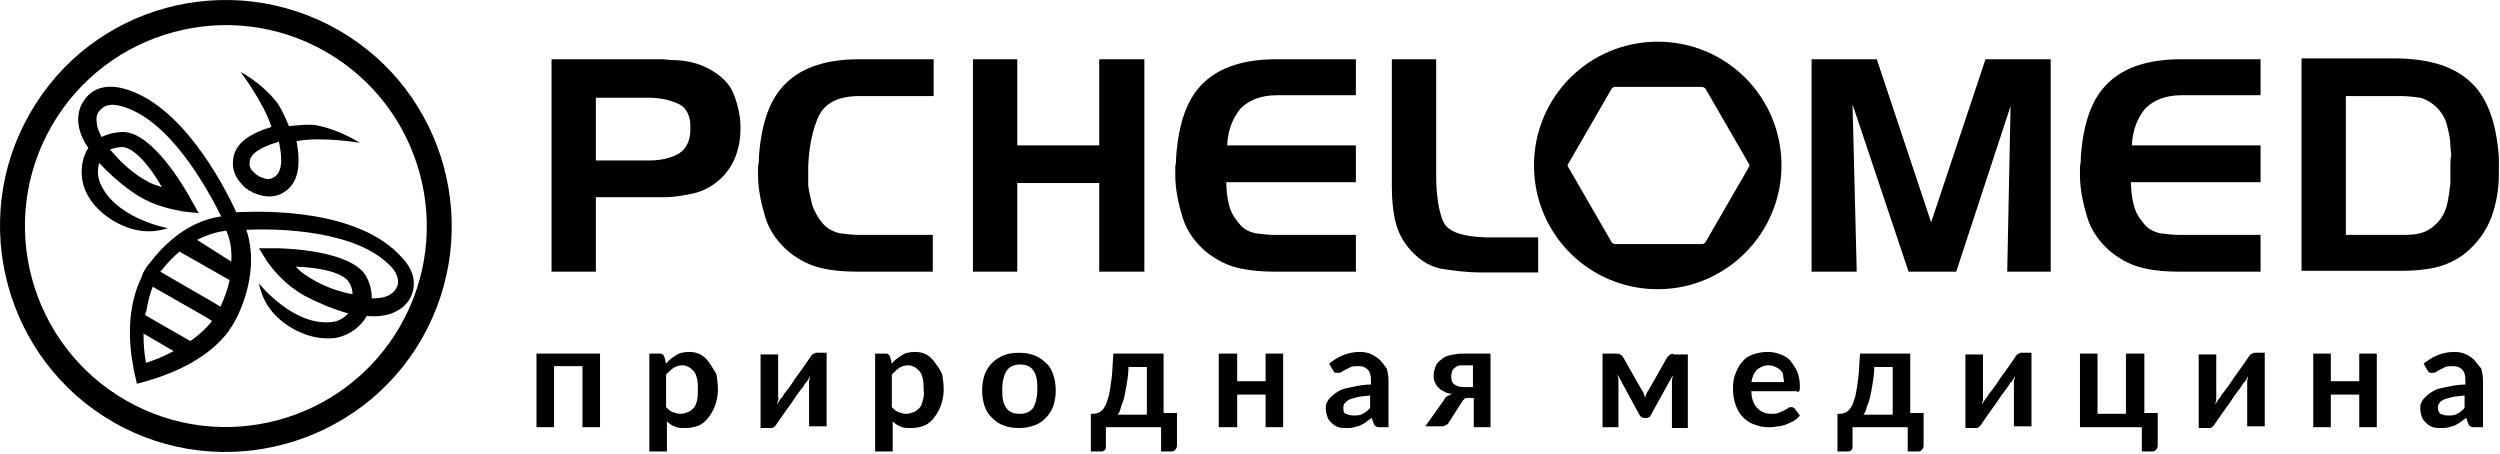
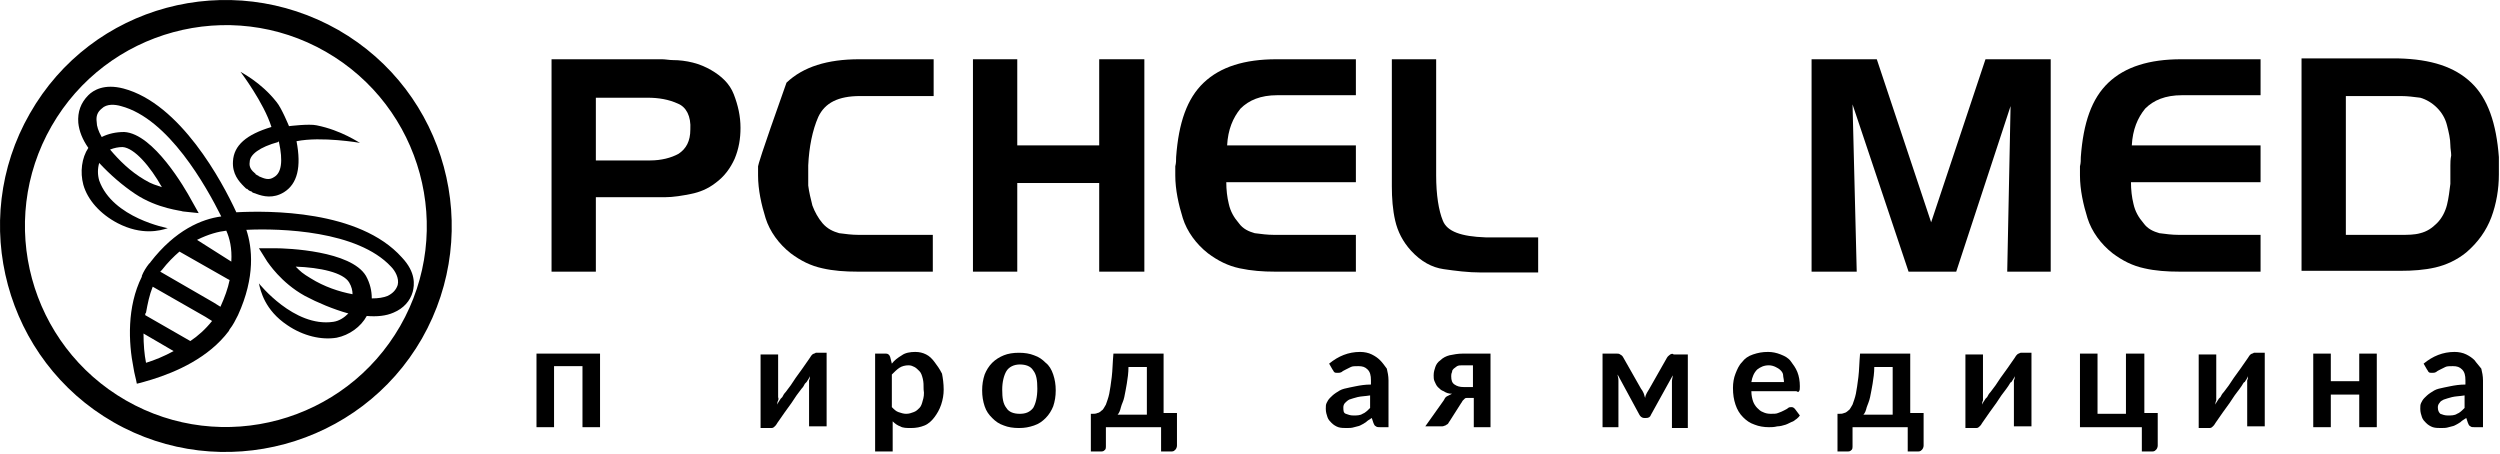
<svg xmlns="http://www.w3.org/2000/svg" width="1063" height="193" viewBox="0 0 1063 193" fill="none">
  <path d="M100.485 90.261C94.441 77.105 76.665 44.038 52.49 37.638C44.313 35.505 39.691 38.349 37.558 40.483C34.358 43.683 32.936 47.594 33.292 52.216C33.647 55.772 35.069 59.327 37.558 62.883C34.714 67.15 34.003 73.194 35.425 78.527C37.202 84.927 42.535 90.972 50.001 94.883C60.311 100.216 68.132 98.083 71.332 97.016C71.332 97.016 47.868 92.749 42.18 76.749C41.468 74.261 41.468 71.772 42.18 69.283C46.801 74.261 52.134 78.883 57.467 82.438C67.066 88.838 77.376 89.549 77.731 89.905L84.486 90.616L81.287 84.927C78.798 80.305 65.288 56.838 52.845 56.127C49.29 56.127 46.09 56.838 43.246 58.261C41.824 55.772 41.113 53.638 41.113 51.861C40.758 49.372 41.468 47.594 43.246 46.172C45.379 44.038 48.934 44.394 51.423 45.105C71.688 50.438 87.686 79.238 94.085 92.038C85.908 93.105 74.532 97.727 63.866 111.594C63.866 111.594 63.866 111.949 63.511 111.949C62.089 113.727 61.022 115.505 60.311 117.283V117.638C53.912 130.438 54.623 145.727 56.756 156.394C57.111 158.883 57.822 161.016 58.178 163.149C59.956 162.794 62.089 162.083 64.577 161.372C74.887 158.172 88.752 152.127 97.285 140.749L97.64 140.038C99.062 138.261 100.129 136.127 101.196 133.994C108.662 117.638 107.239 105.194 104.751 97.727C119.327 97.016 152.035 98.083 166.255 113.372C168.033 115.149 169.811 118.349 169.1 121.194C168.389 123.327 166.967 124.749 164.833 125.816C163.056 126.527 160.923 126.883 158.079 126.883C158.079 123.683 157.368 120.483 155.59 117.283C149.191 106.616 122.171 105.549 116.838 105.549H110.084L113.639 111.238C113.994 111.594 119.327 120.127 129.637 125.816C134.97 128.661 141.725 131.505 148.124 133.283C146.346 135.061 144.213 136.483 141.725 136.838C125.015 139.327 110.084 120.483 110.084 120.483C110.795 123.683 112.572 131.861 122.171 138.261C128.926 142.883 136.747 144.661 143.147 143.594C148.48 142.527 153.457 138.972 155.945 134.349C160.212 134.705 164.122 134.349 167.322 132.927C171.588 131.149 174.432 127.949 175.499 124.038C176.21 121.194 176.921 115.861 170.877 109.461C152.746 89.194 113.994 89.549 100.485 90.261ZM52.134 62.527C57.111 62.883 63.866 70.705 68.843 79.594C65.999 78.527 64.933 78.527 61.378 76.394C55.334 72.838 50.712 68.216 46.801 63.594C48.579 62.883 50.356 62.527 52.134 62.527ZM62.089 154.261C61.378 150.705 61.022 146.438 61.022 141.816L73.821 149.283C69.91 151.416 65.644 153.194 62.089 154.261ZM80.931 145.016L61.733 133.994C61.733 133.638 61.733 133.283 62.089 132.927C62.8 129.016 63.511 125.461 64.933 121.905L87.33 134.705L90.174 136.483C87.33 140.038 84.131 142.883 80.931 145.016ZM93.73 130.438L90.886 128.661L68.132 115.505C68.488 115.149 68.488 115.149 68.843 114.794C71.332 111.594 73.821 109.105 76.309 106.972L96.929 118.705L97.64 119.061C96.929 122.616 95.507 126.527 93.73 130.438ZM83.775 101.994C88.752 99.505 93.019 98.438 96.218 98.083C97.64 101.283 98.707 105.549 98.352 111.238L83.775 101.994ZM132.126 118.349C128.571 116.216 127.86 115.505 125.726 113.372C136.036 113.727 145.991 115.861 148.48 120.127C149.546 121.905 149.902 123.683 149.902 125.105C144.213 124.038 137.814 121.905 132.126 118.349Z" fill="black" />
  <path d="M99.062 68.572C98.706 73.905 101.55 77.105 103.683 79.238C104.039 79.594 104.039 79.594 104.394 79.95C104.75 80.305 104.75 80.305 105.105 80.305L105.461 80.661C105.816 81.016 106.527 81.372 106.883 81.372L107.239 81.727C107.594 82.083 108.305 82.083 109.016 82.439C111.86 83.505 116.126 84.572 120.748 81.727C126.436 78.172 128.214 71.061 126.081 60.038C136.747 57.905 153.1 60.75 153.1 60.75C152.745 60.75 145.279 55.416 134.613 53.283C131.414 52.572 122.881 53.639 122.881 53.639C122.881 53.639 119.682 45.816 117.549 43.327C110.794 34.794 102.617 30.883 102.261 30.527C102.261 30.527 112.216 43.683 115.415 53.994C104.75 57.194 99.417 61.816 99.062 68.572ZM118.26 60.394L118.615 60.038V60.394C120.393 68.572 119.682 73.55 116.482 75.327C114.349 76.75 112.571 76.038 110.083 74.972L109.727 74.616C109.372 74.616 109.016 74.261 109.016 74.261C109.016 74.261 108.661 74.261 108.661 73.905C106.883 72.483 105.816 71.061 106.172 68.927C106.172 65.727 110.438 62.527 118.26 60.394Z" fill="black" />
  <path d="M143.858 12.75C97.641 -13.561 38.98 2.084 12.672 48.306C-13.636 94.173 2.362 153.195 48.224 179.506C94.086 205.817 153.102 189.817 179.41 143.95C205.719 97.728 189.72 39.062 143.858 12.75ZM170.167 138.617C146.703 179.506 94.441 193.728 53.557 170.262C12.672 146.795 -1.549 94.528 21.916 53.639C45.38 12.75 97.641 -1.472 138.526 21.995C179.41 45.462 193.631 97.728 170.167 138.617Z" fill="black" />
  <path d="M302.42 29.817C299.931 28.395 297.442 27.329 294.598 26.617C291.754 25.906 288.91 25.551 286.066 25.551C284.644 25.551 282.866 25.195 281.444 25.195C280.022 25.195 278.244 25.195 276.822 25.195H276.467H276.111H234.516V115.506H253.358V83.862H276.467C277.533 83.862 278.6 83.862 279.311 83.862C280.022 83.862 281.444 83.862 282.511 83.862C286.421 83.862 290.332 83.151 293.887 82.44C297.442 81.729 300.998 80.306 304.197 77.817C308.108 74.973 310.597 71.418 312.374 67.506C314.152 63.24 314.863 58.973 314.863 54.351C314.863 49.373 313.796 44.751 312.019 40.129C310.241 35.506 306.686 32.306 302.42 29.817ZM288.554 65.373C285.355 67.151 281.089 68.218 276.467 68.218H253.358V41.551H275.4C280.022 41.551 284.288 42.262 288.199 44.04C291.754 45.462 293.887 49.373 293.532 55.062C293.532 60.04 291.754 63.24 288.554 65.373Z" fill="black" />
-   <path d="M397.698 99.862H366.412C366.412 99.862 366.057 99.862 365.701 99.862C365.346 99.862 365.346 99.862 364.99 99.862C362.146 99.862 359.658 99.506 356.813 99.151C354.325 98.44 351.836 97.373 349.703 94.884C347.925 92.751 346.503 90.262 345.437 87.418C344.726 84.573 344.015 81.729 343.659 78.884C343.659 77.462 343.659 76.04 343.659 74.618C343.659 73.195 343.659 71.773 343.659 70.351C344.015 62.529 345.437 55.417 347.925 49.729C350.77 43.684 356.458 40.84 365.701 40.84H396.987V25.195H365.346C351.836 25.195 341.526 28.395 334.416 35.151C327.305 41.906 323.75 52.218 322.684 66.795C322.684 68.218 322.684 69.284 322.328 70.706C322.328 72.129 322.328 73.195 322.328 74.618C322.328 80.662 323.75 87.062 325.528 92.751C327.305 98.44 331.216 103.773 336.193 107.684C340.46 110.884 344.726 113.018 349.703 114.084C354.325 115.151 359.302 115.506 364.635 115.506H396.631V99.862H397.698Z" fill="black" />
+   <path d="M397.698 99.862H366.412C366.412 99.862 366.057 99.862 365.701 99.862C365.346 99.862 365.346 99.862 364.99 99.862C362.146 99.862 359.658 99.506 356.813 99.151C354.325 98.44 351.836 97.373 349.703 94.884C347.925 92.751 346.503 90.262 345.437 87.418C344.726 84.573 344.015 81.729 343.659 78.884C343.659 77.462 343.659 76.04 343.659 74.618C343.659 73.195 343.659 71.773 343.659 70.351C344.015 62.529 345.437 55.417 347.925 49.729C350.77 43.684 356.458 40.84 365.701 40.84H396.987V25.195H365.346C351.836 25.195 341.526 28.395 334.416 35.151C322.684 68.218 322.684 69.284 322.328 70.706C322.328 72.129 322.328 73.195 322.328 74.618C322.328 80.662 323.75 87.062 325.528 92.751C327.305 98.44 331.216 103.773 336.193 107.684C340.46 110.884 344.726 113.018 349.703 114.084C354.325 115.151 359.302 115.506 364.635 115.506H396.631V99.862H397.698Z" fill="black" />
  <path d="M432.542 77.817H467.382V115.506H486.58V25.195H467.382V61.818H432.542V25.195H413.699V115.506H432.542V77.817Z" fill="black" />
  <path d="M542.037 115.506H576.522V99.862H543.104C543.104 99.862 542.748 99.862 542.393 99.862C542.037 99.862 542.037 99.862 541.682 99.862C538.837 99.862 536.349 99.506 533.505 99.151C531.016 98.44 528.527 97.373 526.75 94.884C524.617 92.395 523.195 89.906 522.484 86.706C521.773 83.862 521.417 80.662 521.417 77.462H576.522V61.818H521.773C522.128 55.062 524.261 50.084 527.461 46.173C531.016 42.617 535.993 40.484 543.104 40.484H576.522V25.195H542.748C529.238 25.195 518.928 28.395 511.818 35.151C504.708 41.906 501.153 52.218 500.086 66.795C500.086 68.218 500.086 69.284 499.73 70.706C499.73 72.129 499.73 73.195 499.73 74.618C499.73 80.662 501.153 87.062 502.93 92.751C504.708 98.44 508.618 103.773 513.596 107.684C517.862 110.884 522.128 113.018 527.105 114.084C532.083 115.151 537.06 115.506 542.037 115.506Z" fill="black" />
  <path d="M961.194 99.862H927.776C927.776 99.862 927.42 99.862 927.064 99.862C926.709 99.862 926.709 99.862 926.354 99.862C923.509 99.862 921.021 99.506 918.177 99.151C915.688 98.44 913.199 97.373 911.422 94.884C909.289 92.395 907.867 89.906 907.155 86.706C906.444 83.862 906.089 80.662 906.089 77.462H961.194V61.818H906.444C906.8 55.062 908.933 50.084 912.133 46.173C915.688 42.617 920.665 40.484 927.776 40.484H961.194V25.195H927.42C913.91 25.195 903.6 28.395 896.49 35.151C889.38 41.906 885.824 52.218 884.758 66.795C884.758 68.218 884.758 69.284 884.402 70.706C884.402 72.129 884.402 73.195 884.402 74.618C884.402 80.662 885.824 87.062 887.602 92.751C889.38 98.44 893.29 103.773 898.268 107.684C902.534 110.884 906.8 113.018 911.777 114.084C916.399 115.151 921.376 115.506 926.709 115.506H961.194V99.862Z" fill="black" />
  <path d="M613.499 93.817C611.722 89.551 610.655 82.795 610.655 74.618V25.195H591.812V79.24C591.812 84.218 592.168 89.195 593.235 93.817C594.301 98.44 596.434 102.706 599.989 106.618C604.256 111.24 608.877 113.729 613.855 114.44C618.832 115.151 624.165 115.862 629.853 115.862H654.028V100.929H631.631C621.321 100.573 615.277 98.44 613.499 93.817Z" fill="black" />
  <path d="M821.12 94.529L798.012 25.195H770.281V115.506H789.479L787.702 44.395L811.521 115.506H831.786L854.895 45.106L853.473 115.506H871.96V25.195H844.229L821.12 94.529Z" fill="black" />
  <path d="M1062.52 66.795C1061.45 52.573 1057.89 41.907 1050.78 35.151C1043.67 28.395 1033.72 25.195 1019.85 24.84H978.613V115.151H1020.56C1025.9 115.151 1030.87 114.795 1035.5 113.729C1040.12 112.662 1044.74 110.529 1048.65 107.329C1053.63 103.062 1057.18 98.084 1059.32 92.395C1061.45 86.707 1062.52 80.306 1062.52 74.262C1062.52 72.84 1062.52 71.773 1062.52 70.351C1062.52 68.929 1062.52 67.862 1062.52 66.795ZM1041.9 70.351C1041.9 71.773 1041.9 72.84 1041.9 74.262C1041.9 75.684 1041.9 76.751 1041.9 78.173C1041.54 81.018 1041.18 84.218 1040.47 87.062C1039.76 89.906 1038.34 92.751 1036.21 94.884C1034.07 97.018 1031.94 98.44 1029.1 99.151C1026.61 99.862 1023.76 99.862 1020.92 99.862C1020.92 99.862 1020.56 99.862 1020.21 99.862C1019.85 99.862 1019.85 99.862 1019.5 99.862H997.456V40.84H1019.5C1019.5 40.84 1019.85 40.84 1020.21 40.84C1020.56 40.84 1020.56 40.84 1020.92 40.84C1023.76 40.84 1026.25 41.195 1029.1 41.551C1031.59 42.262 1034.07 43.684 1036.21 45.818C1038.34 47.951 1039.76 50.44 1040.47 53.284C1041.18 56.129 1041.9 58.973 1041.9 61.818C1041.9 63.24 1042.25 64.662 1042.25 66.084C1041.9 67.862 1041.9 69.284 1041.9 70.351Z" fill="black" />
  <path d="M228.117 181.64H235.583V155.685H247.671V181.64H255.137V150.352H228.117V181.64Z" fill="black" />
-   <path d="M301.351 153.907C300.285 152.485 299.218 151.418 297.796 150.707C296.374 149.996 294.952 149.641 293.174 149.641C291.041 149.641 288.908 149.996 287.486 151.063C285.708 152.13 284.286 153.196 283.22 154.618L282.509 151.774C282.153 150.707 281.442 150.352 280.731 150.352H276.109V191.952H283.575V179.152C284.642 180.218 285.708 180.93 286.775 181.285C287.841 181.996 289.619 181.996 291.397 181.996C293.53 181.996 295.307 181.641 297.085 180.93C298.863 180.218 300.285 178.796 301.351 177.374C302.418 175.952 303.484 174.174 304.195 172.041C304.906 169.907 305.262 167.774 305.262 165.641C305.262 163.152 304.906 160.663 304.551 158.885C303.129 156.752 302.418 155.33 301.351 153.907ZM296.374 170.263C296.018 171.685 295.663 172.752 294.952 173.463C294.241 174.174 293.53 174.885 292.463 175.241C291.397 175.596 290.686 175.952 289.264 175.952C288.197 175.952 287.13 175.596 286.064 175.241C284.997 174.885 284.286 174.174 283.22 173.107V159.241C284.286 158.174 285.353 157.107 286.419 156.396C287.486 155.685 288.908 155.33 290.33 155.33C291.397 155.33 292.108 155.685 292.819 156.041C293.53 156.396 294.241 157.107 294.952 157.818C295.663 158.53 296.018 159.596 296.374 161.018C296.729 162.441 296.729 163.863 296.729 165.641C296.729 167.418 296.729 169.196 296.374 170.263Z" fill="black" />
  <path d="M345.437 150.707C345.081 151.063 344.726 151.418 344.37 152.129C342.237 155.329 340.104 158.174 338.326 160.663C337.615 161.729 336.904 162.796 336.193 163.863C335.482 164.929 334.771 165.641 334.06 166.707C333.349 167.418 332.994 168.129 332.638 168.841C332.282 169.196 331.927 169.552 331.927 169.552C331.571 170.263 330.86 170.974 330.505 172.041C330.505 171.329 330.505 170.974 330.86 170.263C331.216 169.552 330.86 169.196 330.86 168.841V150.707H323.395V181.996H328.016C328.727 181.996 329.083 181.641 329.438 181.285C329.794 180.929 330.149 180.574 330.505 179.863C332.638 176.663 334.771 173.818 336.549 171.329C337.26 170.263 337.971 169.196 338.682 168.129C339.393 167.063 340.104 166.352 340.815 165.285C341.526 164.574 341.882 163.863 342.237 163.152C342.593 162.796 342.948 162.441 342.948 162.441C343.304 161.729 344.015 161.018 344.37 159.952C344.37 160.663 344.37 161.018 344.015 161.729C344.015 162.441 344.015 162.796 344.015 163.152V181.285H351.48V149.996H346.859C346.503 150.352 345.792 150.352 345.437 150.707Z" fill="black" />
  <path d="M397.343 153.907C396.277 152.485 395.21 151.418 393.788 150.707C392.366 149.996 390.944 149.641 389.166 149.641C387.033 149.641 384.9 149.996 383.478 151.063C381.701 152.13 380.278 153.196 379.212 154.618L378.501 151.774C378.145 150.707 377.434 150.352 376.723 150.352H372.102V191.952H379.567V179.152C380.634 180.218 381.701 180.93 382.767 181.285C383.834 181.996 385.611 181.996 387.389 181.996C389.522 181.996 391.3 181.641 393.077 180.93C394.855 180.218 396.277 178.796 397.343 177.374C398.41 175.952 399.476 174.174 400.187 172.041C400.898 169.907 401.254 167.774 401.254 165.641C401.254 163.152 400.898 160.663 400.543 158.885C399.476 156.752 398.41 155.33 397.343 153.907ZM392.366 170.263C392.011 171.685 391.655 172.752 390.944 173.463C390.233 174.174 389.522 174.885 388.455 175.241C387.389 175.596 386.678 175.952 385.256 175.952C384.189 175.952 383.123 175.596 382.056 175.241C380.99 174.885 380.278 174.174 379.212 173.107V159.241C380.278 158.174 381.345 157.107 382.412 156.396C383.478 155.685 384.9 155.33 386.322 155.33C387.389 155.33 388.1 155.685 388.811 156.041C389.522 156.396 390.233 157.107 390.944 157.818C391.655 158.53 392.011 159.596 392.366 161.018C392.722 162.441 392.722 163.863 392.722 165.641C393.077 167.418 392.722 169.196 392.366 170.263Z" fill="black" />
  <path d="M444.629 154.263C443.207 152.841 441.785 151.774 439.652 151.063C437.874 150.352 435.741 149.996 433.252 149.996C430.764 149.996 428.63 150.352 426.853 151.063C425.075 151.774 423.298 152.841 421.876 154.263C420.454 155.685 419.387 157.463 418.676 159.241C417.965 161.374 417.609 163.507 417.609 165.996C417.609 168.485 417.965 170.618 418.676 172.752C419.387 174.885 420.454 176.307 421.876 177.729C423.298 179.152 424.72 180.218 426.853 180.929C428.63 181.641 430.764 181.996 433.252 181.996C435.741 181.996 437.518 181.641 439.652 180.929C441.785 180.218 443.207 179.152 444.629 177.729C446.051 176.307 447.117 174.529 447.828 172.752C448.539 170.618 448.895 168.485 448.895 165.996C448.895 163.507 448.539 161.374 447.828 159.241C447.117 157.107 446.051 155.329 444.629 154.263ZM439.296 173.463C437.874 175.241 436.096 175.952 433.608 175.952C431.119 175.952 428.986 175.241 427.919 173.463C426.497 171.685 426.142 169.196 426.142 165.641C426.142 162.441 426.853 159.596 427.919 157.818C428.986 156.041 431.119 154.974 433.608 154.974C436.096 154.974 438.229 155.685 439.296 157.463C440.718 159.241 441.074 161.729 441.074 165.285C441.074 168.841 440.363 171.685 439.296 173.463Z" fill="black" />
  <path d="M494.758 150.352H473.427C473.072 154.263 473.072 157.463 472.716 160.307C472.361 163.152 472.005 165.64 471.65 167.418C471.294 169.196 470.583 170.974 470.227 172.04C469.516 173.107 469.161 174.174 468.45 174.529C467.739 175.24 467.028 175.596 466.672 175.596C465.961 175.952 465.25 175.952 464.539 175.952H463.828V191.952H468.45C469.161 191.952 469.516 191.596 469.872 191.24C470.227 190.885 470.227 190.174 470.227 189.818V181.64H493.692V191.952H498.313C499.024 191.952 499.38 191.596 499.736 191.24C500.091 190.885 500.447 190.174 500.447 189.463V175.596H494.758V150.352V150.352ZM487.648 176.307H475.205C475.916 175.596 476.271 174.529 476.627 173.107C476.982 171.685 477.693 170.618 478.049 168.84C478.404 167.063 478.76 165.285 479.115 163.152C479.471 161.018 479.826 158.529 479.826 156.04H487.648V176.307Z" fill="black" />
-   <path d="M538.128 162.085H526.04V150.352H518.219V181.64H526.04V167.774H538.128V181.64H545.594V150.352H538.128V162.085Z" fill="black" />
  <path d="M586.835 153.196C585.769 152.13 584.702 151.418 583.28 150.707C581.858 149.996 580.08 149.641 578.303 149.641C573.325 149.641 569.059 151.418 565.149 154.618L566.571 157.107C566.926 157.463 566.926 157.818 567.282 158.174C567.637 158.53 567.993 158.53 568.704 158.53C569.415 158.53 569.77 158.53 570.481 158.174C570.837 157.818 571.548 157.463 572.259 157.107C572.97 156.752 573.681 156.396 574.392 156.041C575.103 155.685 576.17 155.685 577.592 155.685C579.369 155.685 580.436 156.041 581.502 157.107C582.569 158.174 582.924 159.596 582.924 161.73V163.507C580.436 163.507 578.303 163.863 576.525 164.218C574.748 164.574 572.97 164.93 571.548 165.285C570.126 165.641 569.059 166.352 567.993 167.063C566.926 167.774 566.215 168.485 565.504 169.196C564.793 169.907 564.438 170.618 564.082 171.33C563.727 172.041 563.727 172.752 563.727 173.818C563.727 175.241 564.082 176.307 564.438 177.374C564.793 178.441 565.504 179.152 566.215 179.863C566.926 180.574 567.993 181.285 569.059 181.641C570.126 181.996 571.548 181.996 572.614 181.996C573.681 181.996 574.748 181.996 575.814 181.641C576.881 181.285 577.592 181.285 578.303 180.93C579.014 180.574 579.725 180.218 580.791 179.507C581.502 178.796 582.213 178.441 583.28 177.73L583.991 179.863C584.347 180.574 584.347 180.93 585.058 181.285C585.413 181.641 586.124 181.641 586.835 181.641H590.39V161.73C590.39 159.952 590.035 158.174 589.679 156.752C588.613 155.33 587.902 154.263 586.835 153.196ZM582.569 173.463C581.502 174.53 580.436 175.596 579.369 175.952C578.303 176.663 576.881 176.663 575.459 176.663C574.037 176.663 573.325 176.307 572.259 175.952C571.192 175.596 571.192 174.53 571.192 173.107C571.192 172.396 571.548 171.685 571.903 171.33C572.259 170.974 572.97 170.263 573.681 169.907C574.748 169.552 575.814 169.196 577.236 168.841C578.658 168.485 580.436 168.485 582.569 168.13V173.463V173.463Z" fill="black" />
  <path d="M616.345 151.063C614.923 151.418 613.501 152.129 612.435 153.196C611.368 153.907 610.657 154.974 610.301 156.04C609.946 157.107 609.59 158.174 609.59 159.596C609.59 160.307 609.59 161.374 609.946 162.085C610.301 162.796 610.657 163.863 611.368 164.574C612.079 165.285 612.79 165.996 613.857 166.352C614.923 167.063 615.99 167.418 617.412 167.418C616.701 167.774 615.99 168.129 615.279 168.485C614.568 168.84 614.212 169.552 613.857 170.263L606.035 181.285H611.368C612.079 181.285 612.434 181.285 613.146 181.285C613.857 181.285 614.212 180.929 614.568 180.929C614.923 180.574 615.279 180.574 615.634 180.218C615.99 179.863 615.99 179.507 616.345 179.152L621.322 171.329C621.678 170.974 621.678 170.618 622.033 170.263C622.389 169.907 622.389 169.907 622.745 169.552C623.1 169.196 623.456 169.196 623.811 169.196C624.167 169.196 624.878 169.196 625.233 169.196H626.655V181.64H633.766V150.352H622.033C619.9 150.352 618.123 150.707 616.345 151.063ZM626.3 155.329V164.574H622.389C620.611 164.574 619.545 164.218 618.478 163.507C617.412 162.796 617.056 161.729 617.056 159.952C617.056 159.596 617.056 158.885 617.412 158.174C617.412 157.463 617.767 157.107 618.123 156.752C618.478 156.396 619.189 156.04 619.545 155.685C620.256 155.329 620.967 155.329 622.033 155.329H626.3V155.329Z" fill="black" />
  <path d="M710.199 150.707C709.844 151.063 709.133 151.418 708.777 152.129L701.311 165.285C700.956 165.996 700.6 166.352 700.245 167.063C699.889 167.774 699.534 168.485 699.534 169.196C699.178 168.485 699.178 167.774 698.823 167.063C698.467 166.352 698.112 165.64 697.756 165.285L690.29 152.129C689.935 151.418 689.579 151.063 688.868 150.707C688.513 150.352 687.802 150.352 687.446 150.352H681.402V181.64H688.157V164.218C688.157 163.507 688.157 162.796 688.157 161.729C688.157 160.663 687.802 159.952 687.802 159.24L697.045 176.307C697.401 177.018 698.112 177.729 699.178 177.729H699.889C700.956 177.729 701.667 177.374 702.022 176.307L711.266 159.596C711.266 160.307 710.91 161.374 710.91 162.085C710.91 163.152 710.91 163.863 710.91 164.574V181.996H717.665V150.707H711.621C711.266 150.352 710.91 150.352 710.199 150.707Z" fill="black" />
  <path d="M764.945 166.352C765.301 165.996 765.301 165.285 765.301 164.218C765.301 162.085 764.945 159.952 764.234 158.174C763.523 156.396 762.457 154.974 761.39 153.552C760.324 152.13 758.902 151.418 757.124 150.707C755.346 149.996 753.569 149.641 751.791 149.641C749.303 149.641 747.525 149.996 745.392 150.707C743.259 151.418 741.837 152.485 740.77 153.907C739.348 155.33 738.637 157.107 737.926 158.885C737.215 160.663 736.859 162.796 736.859 164.93C736.859 167.774 737.215 169.907 737.926 172.041C738.637 174.174 739.704 175.952 741.126 177.374C742.548 178.796 743.97 179.863 746.103 180.574C747.88 181.285 750.014 181.641 752.147 181.641C753.213 181.641 754.28 181.641 755.702 181.285C756.768 181.285 758.19 180.93 759.257 180.574C760.324 180.218 761.39 179.507 762.457 179.152C763.523 178.441 764.59 177.73 765.301 176.663L763.168 173.818C762.812 173.463 762.457 173.107 761.746 173.107C761.39 173.107 760.679 173.107 760.324 173.463C759.968 173.818 759.257 174.174 758.546 174.53C757.835 174.885 757.124 175.241 756.057 175.596C755.346 175.952 754.28 175.952 752.858 175.952C751.436 175.952 750.369 175.596 749.658 175.241C748.591 174.885 747.88 174.174 747.169 173.463C746.458 172.752 745.747 171.685 745.392 170.618C745.036 169.552 744.681 168.13 744.681 166.352H763.879C764.234 166.707 764.945 166.707 764.945 166.352ZM744.681 162.441C745.036 160.307 745.747 158.53 747.169 157.107C748.591 156.041 750.014 155.33 752.147 155.33C753.213 155.33 754.28 155.685 754.991 156.041C755.702 156.396 756.413 156.752 757.124 157.463C757.835 158.174 758.19 158.885 758.19 159.596C758.19 160.307 758.546 161.374 758.546 162.441H744.681Z" fill="black" />
  <path d="M812.231 150.352H790.9C790.544 154.263 790.544 157.463 790.189 160.307C789.833 163.152 789.478 165.64 789.122 167.418C788.767 169.196 788.056 170.974 787.7 172.04C786.989 173.107 786.634 174.174 785.923 174.529C785.211 175.24 784.5 175.596 784.145 175.596C783.434 175.952 782.723 175.952 782.012 175.952H781.301V191.952H785.923C786.634 191.952 786.989 191.596 787.345 191.24C787.7 190.885 787.7 190.174 787.7 189.818V181.64H811.164V191.952H815.786C816.497 191.952 816.853 191.596 817.208 191.24C817.564 190.885 817.919 190.174 817.919 189.463V175.596H812.231V150.352V150.352ZM804.765 176.307H792.322C793.033 175.596 793.388 174.529 793.744 173.107C794.099 172.04 794.81 170.618 795.166 168.84C795.521 167.063 795.877 165.285 796.233 163.152C796.588 161.018 796.944 158.529 796.944 156.04H804.765V176.307Z" fill="black" />
  <path d="M857.737 150.707C857.382 151.063 857.026 151.418 856.671 152.129C854.538 155.329 852.405 158.174 850.627 160.663C849.916 161.729 849.205 162.796 848.494 163.863C847.783 164.929 847.072 165.641 846.361 166.707C845.65 167.418 845.294 168.129 844.939 168.841C844.583 169.196 844.228 169.552 844.228 169.552C843.872 170.263 843.161 170.974 842.806 172.041C842.806 171.329 842.806 170.974 843.161 170.263C843.161 169.552 843.161 169.196 843.161 168.841V150.707H835.695V181.996H840.317C841.028 181.996 841.384 181.641 841.739 181.285C842.095 180.929 842.45 180.574 842.806 179.863C844.939 176.663 847.072 173.818 848.849 171.329C849.561 170.263 850.272 169.196 850.983 168.129C851.694 167.063 852.405 166.352 853.116 165.285C853.827 164.218 854.182 163.863 854.538 163.152C854.893 162.441 855.249 162.441 855.249 162.441C855.604 161.729 856.315 161.018 856.671 159.952C856.671 160.663 856.671 161.018 856.315 161.729C856.315 162.441 856.315 162.796 856.315 163.152V181.285H863.781V149.996H859.159C858.448 150.352 858.093 150.352 857.737 150.707Z" fill="black" />
  <path d="M911.422 150.352H903.956V175.952H891.868V150.352H884.402V181.64H910.711V191.952H915.332C916.043 191.952 916.399 191.596 916.754 191.24C917.11 190.885 917.466 190.174 917.466 189.463V175.596H911.777V150.352H911.422Z" fill="black" />
  <path d="M956.929 150.707C956.573 151.063 956.218 151.418 955.862 152.129C953.729 155.329 951.596 158.174 949.819 160.663C949.107 161.729 948.396 162.796 947.685 163.863C946.974 164.929 946.263 165.641 945.552 166.707C944.841 167.418 944.486 168.129 944.13 168.841C943.775 169.196 943.419 169.552 943.419 169.552C943.064 170.263 942.353 170.974 941.997 172.041C941.997 171.329 941.997 170.974 942.353 170.263C942.353 169.552 942.353 169.196 942.353 168.841V150.707H934.887V181.996H939.508C940.219 181.996 940.575 181.641 940.931 181.285C941.286 180.929 941.642 180.574 941.997 179.863C944.13 176.663 946.263 173.818 948.041 171.329C948.752 170.263 949.463 169.196 950.174 168.129C950.885 167.063 951.596 166.352 952.307 165.285C953.018 164.218 953.374 163.863 953.729 163.152C954.085 162.441 954.44 162.441 954.44 162.441C954.796 161.729 955.507 161.018 955.862 159.952C955.862 160.663 955.862 161.018 955.507 161.729C955.507 162.441 955.507 162.796 955.507 163.152V181.285H962.973V149.996H958.351C957.995 150.352 957.284 150.352 956.929 150.707Z" fill="black" />
  <path d="M1003.15 162.085H991.06V150.352H983.594V181.64H991.06V167.774H1003.15V181.64H1010.61V150.352H1003.15V162.085Z" fill="black" />
  <path d="M1052.21 153.196C1051.14 152.13 1050.08 151.418 1048.66 150.707C1047.23 149.996 1045.46 149.641 1043.68 149.641C1038.7 149.641 1034.43 151.418 1030.52 154.618L1031.95 157.107C1032.3 157.463 1032.3 157.818 1032.66 158.174C1033.01 158.53 1033.37 158.53 1034.08 158.53C1034.79 158.53 1035.15 158.53 1035.86 158.174C1036.21 157.818 1036.92 157.463 1037.63 157.107C1038.35 156.752 1039.06 156.396 1039.77 156.041C1040.48 155.685 1041.54 155.685 1042.97 155.685C1044.74 155.685 1045.81 156.041 1046.88 157.107C1047.94 158.174 1048.3 159.596 1048.3 161.73V163.507C1045.81 163.507 1043.68 163.863 1041.9 164.218C1040.12 164.574 1038.35 164.93 1036.92 165.285C1035.5 165.641 1034.43 166.352 1033.37 167.063C1032.3 167.774 1031.59 168.485 1030.88 169.196C1030.17 169.907 1029.81 170.618 1029.46 171.33C1029.1 172.041 1029.1 172.752 1029.1 173.818C1029.1 175.241 1029.46 176.307 1029.81 177.374C1030.17 178.441 1030.88 179.152 1031.59 179.863C1032.3 180.574 1033.37 181.285 1034.43 181.641C1035.5 181.996 1036.92 181.996 1037.99 181.996C1039.06 181.996 1040.12 181.996 1041.19 181.641C1042.26 181.285 1042.97 181.285 1043.68 180.93C1044.39 180.574 1045.1 180.218 1046.17 179.507C1046.88 178.796 1047.59 178.441 1048.66 177.73L1049.37 179.863C1049.72 180.574 1049.72 180.93 1050.43 181.285C1050.79 181.641 1051.5 181.641 1052.21 181.641H1055.77V161.73C1055.77 159.952 1055.41 158.174 1055.05 156.752C1053.99 155.33 1052.92 154.263 1052.21 153.196ZM1047.94 173.463C1046.88 174.53 1045.81 175.596 1044.74 175.952C1043.68 176.663 1042.26 176.663 1040.83 176.663C1039.41 176.663 1038.7 176.307 1037.63 175.952C1036.92 175.241 1036.57 174.53 1036.57 173.107C1036.57 172.396 1036.92 171.685 1037.28 171.33C1037.63 170.618 1038.35 170.263 1039.06 169.907C1040.12 169.552 1041.19 169.196 1042.61 168.841C1044.03 168.485 1045.81 168.485 1047.94 168.13V173.463Z" fill="black" />
-   <path d="M757.484 70.349C757.484 41.193 734.019 17.727 704.867 17.727C675.714 17.727 652.25 41.193 652.25 70.349C652.25 99.504 675.714 122.971 704.867 122.971C734.019 122.971 757.484 99.149 757.484 70.349ZM685.313 103.06L666.826 71.06C666.471 70.704 666.471 69.993 666.826 69.638L685.313 37.638C685.669 37.282 686.024 36.927 686.735 36.927H723.709C724.065 36.927 724.776 37.282 725.131 37.638L743.618 69.638C743.974 69.993 743.974 70.704 743.618 71.06L725.131 103.06C724.776 103.415 724.42 103.771 723.709 103.771H686.735C686.024 103.771 685.669 103.415 685.313 103.06Z" fill="black" />
</svg>